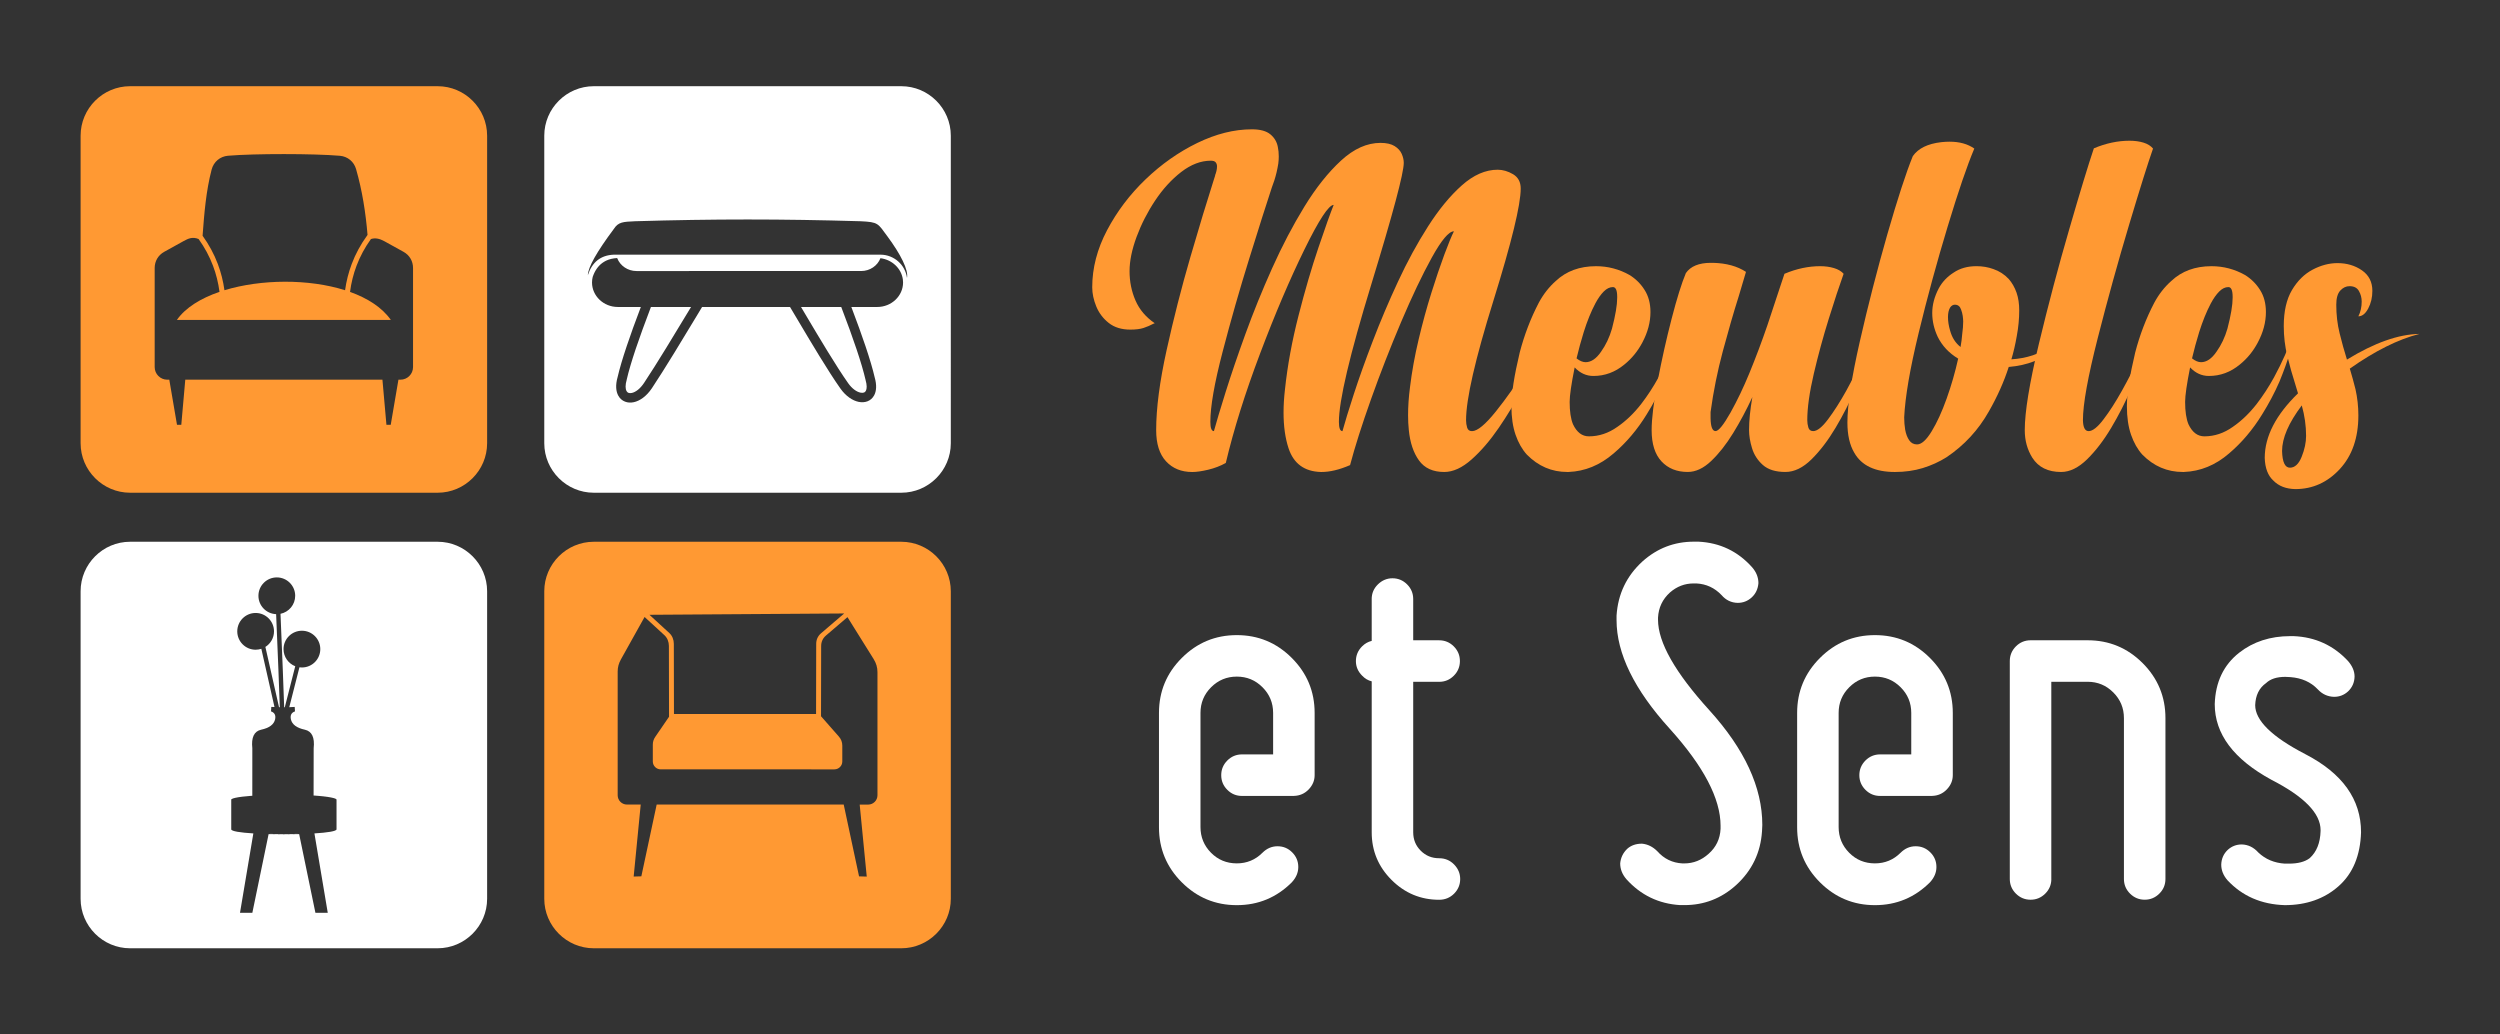
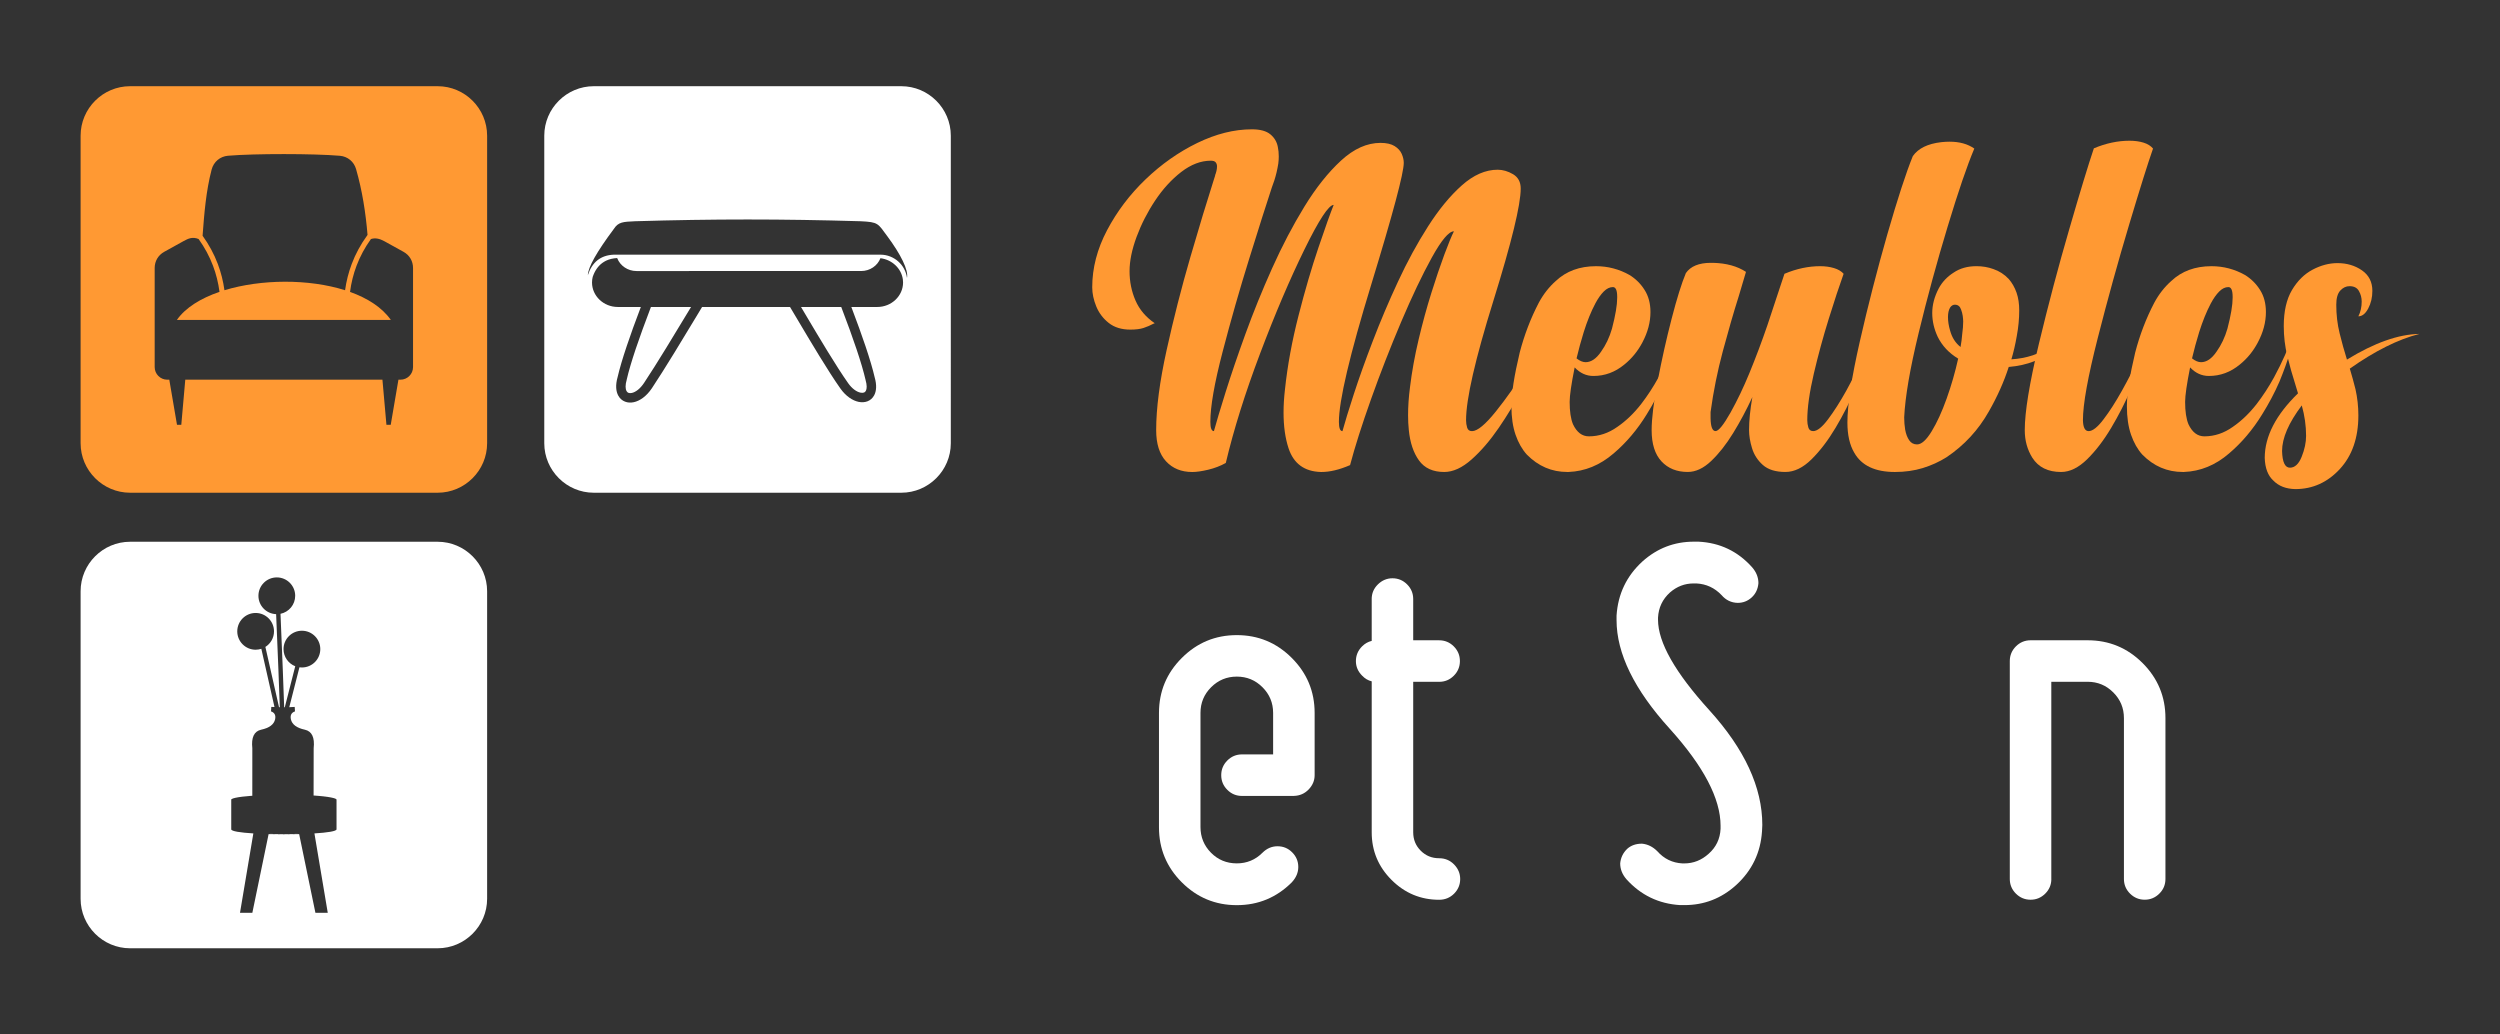
<svg xmlns="http://www.w3.org/2000/svg" version="1.1" id="Calque_1" x="0px" y="0px" width="145px" height="60px" viewBox="0 0 145 60" enable-background="new 0 0 145 60" xml:space="preserve">
  <rect x="0" y="0" width="145" height="60" fill="#333333" stroke="none" />
  <g>
    <g>
      <g>
        <path fill="#FF9933" d="M70.477,10.188V10.16c0.027-0.064,0.053-0.142,0.075-0.234c0.023-0.092,0.035-0.185,0.035-0.276     s-0.025-0.17-0.076-0.233s-0.145-0.097-0.283-0.097c-0.579,0-1.15,0.219-1.716,0.654c-0.565,0.438-1.07,0.99-1.516,1.661     c-0.446,0.671-0.805,1.374-1.076,2.108c-0.271,0.736-0.406,1.396-0.406,1.984c0,0.607,0.115,1.175,0.345,1.703     c0.229,0.528,0.602,0.967,1.116,1.316c-0.019,0.009-0.042,0.018-0.069,0.027c-0.193,0.102-0.386,0.184-0.579,0.248     c-0.193,0.064-0.451,0.096-0.772,0.096c-0.505,0-0.921-0.128-1.248-0.386c-0.326-0.257-0.567-0.576-0.724-0.958     c-0.156-0.381-0.234-0.75-0.234-1.109c0-1.121,0.288-2.226,0.862-3.314c0.574-1.088,1.318-2.072,2.232-2.949     s1.914-1.58,2.998-2.109c1.084-0.527,2.141-0.792,3.17-0.792c0.478,0,0.833,0.097,1.068,0.29c0.234,0.192,0.379,0.436,0.434,0.73     c0.037,0.174,0.055,0.357,0.055,0.551c0,0.138-0.009,0.275-0.027,0.414c-0.055,0.349-0.133,0.68-0.234,0.992     c-0.037,0.109-0.083,0.238-0.138,0.386c-0.321,0.974-0.76,2.354-1.315,4.142c-0.557,1.787-1.071,3.588-1.544,5.402     c-0.474,1.814-0.71,3.168-0.71,4.059c0,0.359,0.069,0.538,0.207,0.538c0.138-0.505,0.363-1.257,0.675-2.253     c0.313-0.998,0.696-2.123,1.151-3.377c0.455-1.255,0.972-2.527,1.55-3.818c0.579-1.291,1.204-2.482,1.874-3.576     c0.671-1.094,1.379-1.982,2.123-2.667c0.745-0.685,1.507-1.026,2.288-1.026c0.349,0,0.622,0.062,0.82,0.186     c0.197,0.124,0.335,0.275,0.413,0.455c0.078,0.18,0.117,0.352,0.117,0.517c0,0.597-0.627,2.944-1.881,7.042     c-1.254,4.099-1.881,6.76-1.881,7.98c0,0.359,0.069,0.538,0.207,0.538c0.138-0.505,0.356-1.218,0.655-2.137     c0.298-0.919,0.666-1.948,1.103-3.087c0.436-1.139,0.923-2.288,1.461-3.445c0.537-1.158,1.119-2.227,1.744-3.205     c0.625-0.979,1.277-1.771,1.957-2.377c0.68-0.606,1.374-0.91,2.081-0.91c0.303,0,0.602,0.088,0.896,0.262     c0.293,0.176,0.441,0.451,0.441,0.827c0,0.946-0.528,3.117-1.585,6.513c-1.057,3.395-1.585,5.703-1.585,6.926     c0,0.146,0.021,0.289,0.062,0.427c0.042,0.138,0.136,0.207,0.283,0.207c0.312,0,0.773-0.382,1.385-1.144     c0.611-0.764,1.19-1.586,1.737-2.467c0.546-0.883,0.912-1.559,1.095-2.027c0,0.176-0.117,0.561-0.352,1.158     c-0.234,0.598-0.553,1.279-0.958,2.047s-0.857,1.516-1.357,2.246c-0.501,0.73-1.024,1.34-1.571,1.826     c-0.547,0.487-1.077,0.73-1.592,0.73c-0.653,0-1.14-0.223-1.461-0.668c-0.322-0.445-0.52-1.035-0.592-1.771     c-0.028-0.275-0.042-0.561-0.042-0.854c0-0.506,0.036-1.043,0.11-1.613c0.11-0.91,0.278-1.838,0.503-2.784     c0.225-0.946,0.47-1.845,0.737-2.694s0.517-1.59,0.751-2.219s0.42-1.082,0.558-1.357c-0.294,0-0.721,0.508-1.282,1.522     c-0.561,1.016-1.155,2.266-1.785,3.749c-0.629,1.484-1.21,2.975-1.743,4.473s-0.937,2.77-1.213,3.817     c-0.616,0.267-1.167,0.399-1.654,0.399H76.61c-0.956-0.027-1.581-0.486-1.875-1.378c-0.193-0.588-0.289-1.276-0.289-2.067     c0-0.422,0.027-0.873,0.083-1.351c0.146-1.378,0.408-2.802,0.785-4.272c0.376-1.471,0.763-2.789,1.158-3.955     c0.395-1.168,0.689-1.99,0.882-2.468c-0.285,0-0.851,0.861-1.696,2.585c-0.845,1.723-1.702,3.732-2.57,6.029     c-0.869,2.297-1.533,4.415-1.992,6.354c-0.313,0.174-0.655,0.305-1.027,0.393c-0.372,0.088-0.677,0.131-0.916,0.131     c-0.634,0-1.142-0.206-1.523-0.62c-0.382-0.413-0.572-1.015-0.572-1.806c0-1.268,0.202-2.816,0.606-4.645     s0.863-3.627,1.378-5.396c0.515-1.769,0.965-3.255,1.351-4.459C70.421,10.357,70.449,10.271,70.477,10.188z" />
        <path fill="#FF9933" d="M95.727,18.099c0,0.588-0.157,1.177-0.469,1.764c-0.267,0.506-0.616,0.934-1.048,1.282     c-0.533,0.44-1.129,0.661-1.792,0.661c-0.414,0-0.776-0.165-1.088-0.496c-0.193,0.965-0.29,1.632-0.29,1.999     c0,0.552,0.064,0.983,0.193,1.296c0.221,0.469,0.528,0.703,0.923,0.703c0.588,0,1.139-0.185,1.654-0.552     c0.496-0.341,0.956-0.781,1.378-1.323c0.368-0.478,0.703-0.992,1.006-1.543c0.478-0.883,0.85-1.724,1.116-2.523     c0,0.543-0.267,1.467-0.799,2.771c-0.275,0.633-0.611,1.268-1.006,1.901c-0.542,0.882-1.181,1.636-1.916,2.261     c-0.79,0.68-1.663,1.038-2.618,1.074h-0.069c-0.9,0-1.681-0.335-2.343-1.006c-0.275-0.303-0.494-0.687-0.655-1.15     c-0.161-0.465-0.241-1.018-0.241-1.661c0-0.735,0.161-1.772,0.482-3.114c0.267-1.021,0.634-1.98,1.103-2.881     c0.266-0.496,0.597-0.919,0.992-1.268c0.607-0.57,1.383-0.855,2.33-0.855c0.689,0,1.336,0.17,1.943,0.51     c0.358,0.221,0.65,0.511,0.875,0.869C95.614,17.175,95.727,17.603,95.727,18.099z M93.797,17.271v-0.055     c0-0.377-0.083-0.565-0.248-0.565c-0.184,0-0.361,0.086-0.531,0.256c-0.17,0.17-0.333,0.401-0.489,0.695     c-0.248,0.469-0.474,1.025-0.675,1.668c-0.156,0.506-0.294,1.01-0.414,1.516c0.184,0.146,0.358,0.221,0.524,0.221     c0.322,0,0.62-0.202,0.896-0.606c0.275-0.386,0.487-0.831,0.634-1.337C93.696,18.292,93.797,17.694,93.797,17.271z" />
        <path fill="#FF9933" d="M104.822,24.37c0,0.146,0.021,0.289,0.063,0.427c0.042,0.138,0.136,0.207,0.282,0.207     c0.23,0,0.518-0.229,0.862-0.689c0.345-0.459,0.697-1.011,1.054-1.653c0.357-0.644,0.68-1.268,0.965-1.875     c0.285-0.606,0.492-1.08,0.619-1.42c0,0.176-0.094,0.561-0.281,1.158s-0.447,1.279-0.779,2.047     c-0.33,0.768-0.711,1.514-1.144,2.239c-0.432,0.727-0.896,1.335-1.392,1.827c-0.496,0.49-1.002,0.736-1.517,0.736     c-0.569,0-1.005-0.136-1.309-0.406c-0.304-0.271-0.513-0.595-0.627-0.972c-0.115-0.376-0.173-0.726-0.173-1.048     c0-0.551,0.064-1.189,0.192-1.916c-0.339,0.736-0.712,1.432-1.115,2.088c-0.404,0.658-0.83,1.197-1.275,1.62     s-0.898,0.634-1.357,0.634c-0.634,0-1.142-0.204-1.523-0.613c-0.381-0.408-0.572-1.013-0.572-1.813     c0-0.67,0.118-1.621,0.352-2.853c0.234-1.231,0.503-2.433,0.806-3.604c0.303-1.172,0.579-2.056,0.827-2.652     c0.275-0.395,0.758-0.594,1.447-0.594h0.138c0.763,0.02,1.396,0.193,1.902,0.524c-0.129,0.433-0.267,0.896-0.414,1.392     c-0.313,0.992-0.622,2.063-0.93,3.212c-0.308,1.149-0.545,2.324-0.71,3.528v0.358c0.009,0.496,0.105,0.744,0.289,0.744     c0.175,0,0.464-0.358,0.869-1.075c0.385-0.689,0.748-1.447,1.088-2.273c0.367-0.893,0.717-1.82,1.048-2.785     c0.313-0.928,0.57-1.703,0.771-2.328l0.221-0.662c0.698-0.294,1.387-0.441,2.067-0.441c0.294,0,0.563,0.037,0.807,0.11     c0.243,0.073,0.428,0.185,0.557,0.331c-0.246,0.689-0.535,1.557-0.86,2.605c-0.327,1.047-0.616,2.11-0.869,3.189     C104.949,22.755,104.822,23.653,104.822,24.37z" />
        <path fill="#FF9933" d="M110.942,9.058c0.311-0.45,0.863-0.722,1.654-0.813c0.174-0.019,0.334-0.027,0.48-0.027     c0.58,0,1.057,0.134,1.434,0.399c-0.412,0.975-0.93,2.486-1.549,4.535c-0.621,2.049-1.182,4.107-1.682,6.174     c-0.502,2.068-0.779,3.694-0.836,4.879c0,0.248,0.02,0.488,0.057,0.717c0.045,0.248,0.123,0.453,0.234,0.613     c0.109,0.161,0.262,0.241,0.455,0.241c0.256,0,0.539-0.253,0.846-0.758c0.309-0.505,0.598-1.138,0.869-1.896     s0.494-1.531,0.67-2.322c-0.533-0.321-0.93-0.744-1.188-1.268c-0.211-0.45-0.316-0.91-0.316-1.379     c0-0.468,0.125-0.941,0.373-1.419c0.201-0.377,0.492-0.685,0.867-0.923c0.367-0.249,0.809-0.373,1.324-0.373     c0.35,0,0.674,0.056,0.979,0.166c0.35,0.119,0.646,0.313,0.895,0.578c0.193,0.221,0.346,0.488,0.455,0.8     c0.102,0.294,0.152,0.634,0.152,1.021c0,0.486-0.047,0.979-0.139,1.475c-0.092,0.523-0.197,0.979-0.316,1.363     c0.441-0.027,0.854-0.105,1.24-0.233c0.717-0.239,1.205-0.652,1.461-1.241c0,0.368-0.125,0.686-0.379,0.951     c-0.252,0.267-0.586,0.479-0.998,0.635c-0.441,0.174-0.934,0.284-1.477,0.33c-0.275,0.855-0.656,1.709-1.143,2.563     c-0.615,1.094-1.438,1.985-2.467,2.675c-0.424,0.266-0.883,0.475-1.379,0.627c-0.496,0.151-1.033,0.227-1.613,0.227     c-1.148,0-1.934-0.371-2.357-1.116c-0.266-0.45-0.398-1.033-0.398-1.751c0-1.028,0.24-2.592,0.717-4.691s1.012-4.175,1.598-6.224     C110.056,11.543,110.546,10.032,110.942,9.058z M113.712,20.125c0.047-0.257,0.078-0.506,0.096-0.745     c0.037-0.266,0.057-0.51,0.057-0.73c0-0.092-0.01-0.201-0.027-0.33c-0.02-0.129-0.051-0.253-0.098-0.372     c-0.064-0.185-0.184-0.276-0.357-0.276c-0.111,0-0.203,0.057-0.277,0.166c-0.082,0.138-0.123,0.322-0.123,0.551     c0,0.248,0.041,0.51,0.123,0.786C113.216,19.579,113.417,19.896,113.712,20.125z" />
        <path fill="#FF9933" d="M121.444,8.603c0.697-0.294,1.387-0.441,2.068-0.441c0.303,0,0.572,0.037,0.813,0.111     c0.238,0.073,0.422,0.188,0.551,0.344c-0.285,0.809-0.746,2.279-1.385,4.41c-0.639,2.133-1.246,4.324-1.82,6.574     c-0.574,2.252-0.861,3.842-0.861,4.77c0.01,0.422,0.119,0.634,0.332,0.634c0.229,0,0.52-0.229,0.867-0.689     c0.35-0.459,0.703-1.011,1.061-1.653c0.359-0.644,0.682-1.268,0.965-1.875c0.285-0.606,0.492-1.08,0.621-1.42     c0,0.176-0.094,0.561-0.283,1.158c-0.188,0.598-0.447,1.279-0.779,2.047c-0.33,0.768-0.711,1.514-1.143,2.239     c-0.432,0.727-0.898,1.335-1.398,1.827c-0.502,0.49-1.004,0.736-1.51,0.736c-0.762,0-1.318-0.275-1.668-0.826     c-0.293-0.469-0.439-1.002-0.439-1.6c0-1.057,0.273-2.724,0.818-5.002c0.547-2.279,1.135-4.5,1.766-6.664     C120.647,11.118,121.122,9.558,121.444,8.603z" />
        <path fill="#FF9933" d="M131.423,18.099c0,0.588-0.156,1.177-0.469,1.764c-0.266,0.506-0.615,0.934-1.047,1.282     c-0.533,0.44-1.131,0.661-1.791,0.661c-0.414,0-0.777-0.165-1.09-0.496c-0.193,0.965-0.289,1.632-0.289,1.999     c0,0.552,0.064,0.983,0.193,1.296c0.221,0.469,0.527,0.703,0.924,0.703c0.586,0,1.139-0.185,1.652-0.552     c0.496-0.341,0.955-0.781,1.379-1.323c0.367-0.478,0.703-0.992,1.006-1.543c0.479-0.883,0.85-1.724,1.117-2.523     c0,0.543-0.268,1.467-0.801,2.771c-0.275,0.633-0.611,1.268-1.006,1.901c-0.541,0.882-1.182,1.636-1.916,2.261     c-0.789,0.68-1.662,1.038-2.619,1.074h-0.066c-0.902,0-1.684-0.335-2.344-1.006c-0.275-0.303-0.494-0.687-0.654-1.15     c-0.162-0.465-0.242-1.018-0.242-1.661c0-0.735,0.162-1.772,0.482-3.114c0.266-1.021,0.633-1.98,1.104-2.881     c0.266-0.496,0.596-0.919,0.992-1.268c0.605-0.57,1.383-0.855,2.328-0.855c0.689,0,1.338,0.17,1.943,0.51     c0.359,0.221,0.65,0.511,0.875,0.869C131.31,17.175,131.423,17.603,131.423,18.099z M129.493,17.271v-0.055     c0-0.377-0.082-0.565-0.248-0.565c-0.184,0-0.361,0.086-0.529,0.256c-0.17,0.17-0.334,0.401-0.49,0.695     c-0.248,0.469-0.473,1.025-0.676,1.668c-0.156,0.506-0.293,1.01-0.412,1.516c0.184,0.146,0.357,0.221,0.523,0.221     c0.32,0,0.619-0.202,0.895-0.606c0.277-0.386,0.488-0.831,0.635-1.337C129.392,18.292,129.493,17.694,129.493,17.271z" />
        <path fill="#FF9933" d="M137.597,16.872c0,0.377-0.08,0.717-0.24,1.02c-0.162,0.304-0.352,0.455-0.572,0.455     c0.129-0.257,0.193-0.542,0.193-0.854c0-0.221-0.053-0.425-0.16-0.613c-0.105-0.188-0.287-0.282-0.543-0.282     c-0.203,0-0.381,0.085-0.539,0.255c-0.156,0.171-0.232,0.443-0.232,0.819c0,0.579,0.063,1.131,0.193,1.654     c0.127,0.523,0.27,1.033,0.426,1.53c1.59-0.974,2.99-1.47,4.203-1.489c-1.23,0.313-2.576,0.984-4.037,2.013     c0.119,0.396,0.229,0.795,0.33,1.199c0.109,0.487,0.166,0.992,0.166,1.517c0,1.295-0.359,2.331-1.074,3.107     c-0.717,0.776-1.576,1.164-2.578,1.164c-0.543-0.009-0.969-0.174-1.281-0.496c-0.313-0.285-0.479-0.721-0.498-1.309     c0-1.25,0.645-2.5,1.93-3.749c-0.045-0.165-0.096-0.331-0.15-0.496c-0.174-0.542-0.33-1.096-0.469-1.661     c-0.139-0.564-0.207-1.146-0.207-1.744c0-0.854,0.158-1.55,0.475-2.088c0.318-0.537,0.719-0.932,1.199-1.185     c0.482-0.253,0.963-0.379,1.441-0.379c0.541,0,1.016,0.14,1.42,0.42S137.597,16.357,137.597,16.872z M132.815,27.126     c0.283,0,0.512-0.211,0.682-0.634s0.256-0.827,0.256-1.213c0-0.587-0.084-1.176-0.25-1.765c-0.762,1.012-1.143,1.894-1.143,2.646     C132.378,26.805,132.53,27.126,132.815,27.126z" />
      </g>
      <g>
        <g>
          <path fill="#FFFFFF" d="M72.035,46.164c-0.331,0-0.615-0.116-0.85-0.354c-0.236-0.234-0.354-0.518-0.354-0.849      s0.117-0.614,0.354-0.852c0.235-0.235,0.519-0.354,0.85-0.354h1.806v-2.406c0-0.582-0.206-1.079-0.617-1.489      c-0.411-0.412-0.908-0.617-1.489-0.617s-1.078,0.205-1.49,0.617c-0.411,0.41-0.617,0.907-0.617,1.489v6.62      c0,0.581,0.204,1.078,0.61,1.489c0.406,0.411,0.905,0.618,1.497,0.618c0.582,0,1.079-0.207,1.489-0.618      c0.251-0.25,0.542-0.375,0.873-0.375s0.614,0.117,0.85,0.354c0.235,0.234,0.354,0.518,0.354,0.849      c0,0.322-0.125,0.617-0.376,0.889c-0.883,0.882-1.946,1.324-3.19,1.324s-2.307-0.442-3.19-1.324      c-0.883-0.884-1.324-1.946-1.324-3.189v-6.636c0-1.243,0.441-2.308,1.324-3.188c0.883-0.884,1.946-1.325,3.19-1.325      s2.307,0.441,3.19,1.325c0.882,0.881,1.324,1.945,1.324,3.188v3.611c0,0.31-0.116,0.586-0.346,0.827      c-0.231,0.24-0.517,0.366-0.858,0.375H72.035z" />
          <path fill="#FFFFFF" d="M79.558,34.745c0-0.331,0.12-0.614,0.361-0.851c0.241-0.234,0.521-0.354,0.843-0.354      c0.332,0,0.614,0.119,0.85,0.354c0.236,0.236,0.354,0.52,0.354,0.851v2.392h1.504c0.332,0,0.614,0.118,0.851,0.354      c0.235,0.237,0.354,0.52,0.354,0.852c0,0.33-0.118,0.614-0.354,0.849c-0.236,0.237-0.519,0.354-0.851,0.354h-1.504v8.728      c0,0.422,0.146,0.777,0.437,1.068c0.291,0.292,0.647,0.436,1.068,0.436c0.341,0,0.63,0.121,0.866,0.361      c0.235,0.241,0.354,0.522,0.354,0.844c0,0.331-0.119,0.614-0.354,0.85c-0.236,0.235-0.525,0.354-0.866,0.354      c-1.073,0-1.993-0.384-2.761-1.151s-1.151-1.688-1.151-2.761v-8.757c-0.21-0.05-0.396-0.161-0.557-0.331      c-0.24-0.24-0.36-0.521-0.36-0.842c0-0.332,0.12-0.618,0.36-0.857c0.161-0.16,0.347-0.267,0.557-0.316V34.745z" />
          <path fill="#FFFFFF" d="M94.332,50.995c-0.241-0.281-0.361-0.586-0.361-0.917c0.03-0.332,0.165-0.612,0.406-0.845      c0.221-0.199,0.506-0.3,0.857-0.3c0.331,0.03,0.627,0.176,0.888,0.437c0.391,0.441,0.877,0.677,1.46,0.708h0.105      c0.531,0,1.003-0.187,1.414-0.559c0.432-0.38,0.662-0.861,0.692-1.443v-0.181c0-1.575-0.983-3.45-2.949-5.628      c-2.056-2.266-3.084-4.367-3.084-6.304v-0.255c0.08-1.254,0.582-2.303,1.504-3.146c0.852-0.763,1.846-1.145,2.979-1.145h0.271      c1.244,0.062,2.282,0.557,3.114,1.491c0.241,0.28,0.361,0.587,0.361,0.917c-0.03,0.341-0.16,0.616-0.392,0.827      c-0.23,0.211-0.502,0.315-0.812,0.315c-0.372-0.009-0.684-0.159-0.934-0.45c-0.401-0.421-0.887-0.647-1.459-0.677h-0.166      c-0.511,0-0.968,0.176-1.369,0.525c-0.432,0.393-0.662,0.879-0.692,1.46v0.119c0,1.315,0.993,3.065,2.979,5.252      c2.046,2.258,3.07,4.475,3.07,6.652c0,0.119-0.007,0.239-0.017,0.36c-0.079,1.243-0.581,2.287-1.504,3.129      c-0.853,0.772-1.851,1.159-2.995,1.159h-0.255C96.203,52.419,95.165,51.918,94.332,50.995z" />
-           <path fill="#FFFFFF" d="M109.046,46.164c-0.33,0-0.613-0.116-0.85-0.354c-0.234-0.234-0.354-0.518-0.354-0.849      s0.119-0.614,0.354-0.852c0.236-0.235,0.52-0.354,0.85-0.354h1.807v-2.406c0-0.582-0.205-1.079-0.617-1.489      c-0.412-0.412-0.908-0.617-1.49-0.617s-1.076,0.205-1.488,0.617c-0.412,0.41-0.617,0.907-0.617,1.489v6.62      c0,0.581,0.203,1.078,0.609,1.489s0.904,0.618,1.496,0.618c0.582,0,1.078-0.207,1.49-0.618c0.252-0.25,0.541-0.375,0.873-0.375      c0.33,0,0.613,0.117,0.85,0.354c0.236,0.234,0.354,0.518,0.354,0.849c0,0.322-0.125,0.617-0.375,0.889      c-0.885,0.882-1.947,1.324-3.191,1.324s-2.306-0.442-3.189-1.324c-0.882-0.884-1.324-1.946-1.324-3.189v-6.636      c0-1.243,0.442-2.308,1.324-3.188c0.883-0.884,1.945-1.325,3.189-1.325s2.307,0.441,3.191,1.325      c0.881,0.881,1.324,1.945,1.324,3.188v3.611c0,0.31-0.117,0.586-0.348,0.827c-0.23,0.24-0.516,0.366-0.855,0.375H109.046z" />
          <path fill="#FFFFFF" d="M118.978,50.98c0,0.331-0.117,0.614-0.354,0.85s-0.52,0.354-0.85,0.354      c-0.332,0-0.615-0.118-0.852-0.354c-0.234-0.235-0.354-0.519-0.354-0.85V38.342c0-0.332,0.119-0.614,0.354-0.852      c0.236-0.235,0.52-0.354,0.852-0.354h3.309c1.244,0,2.309,0.442,3.191,1.325c0.881,0.883,1.322,1.945,1.322,3.189v9.329      c0,0.331-0.115,0.614-0.354,0.85c-0.234,0.235-0.518,0.354-0.848,0.354c-0.332,0-0.615-0.118-0.852-0.354      s-0.354-0.519-0.354-0.85v-9.329c0-0.582-0.205-1.078-0.617-1.489c-0.41-0.412-0.908-0.618-1.49-0.618h-2.105V50.98z" />
-           <path fill="#FFFFFF" d="M136.565,39.244c-0.01,0.342-0.135,0.628-0.377,0.857c-0.229,0.211-0.5,0.315-0.811,0.315      c-0.371-0.01-0.688-0.154-0.949-0.437c-0.4-0.421-0.928-0.655-1.58-0.706c-0.109-0.011-0.211-0.015-0.299-0.015      c-0.494,0-0.863,0.119-1.115,0.359c-0.4,0.281-0.611,0.707-0.633,1.28c0,0.893,0.971,1.841,2.906,2.843      c2.156,1.114,3.234,2.624,3.234,4.529c-0.041,1.354-0.475,2.397-1.303,3.13c-0.826,0.731-1.867,1.099-3.121,1.099      c-1.354-0.041-2.463-0.523-3.324-1.444c-0.242-0.281-0.361-0.582-0.361-0.903c0.01-0.341,0.135-0.628,0.375-0.857      c0.23-0.21,0.502-0.316,0.813-0.316c0.373,0.01,0.693,0.166,0.963,0.467c0.412,0.391,0.924,0.606,1.535,0.646h0.24      c0.521,0,0.924-0.104,1.203-0.316c0.402-0.36,0.613-0.887,0.633-1.58v-0.044c0-0.973-0.947-1.945-2.844-2.919      c-2.195-1.193-3.295-2.658-3.295-4.393c0.041-1.274,0.512-2.269,1.416-2.98c0.82-0.642,1.809-0.963,2.961-0.963h0.197      c1.254,0.051,2.307,0.532,3.158,1.445C136.44,38.633,136.565,38.933,136.565,39.244z" />
        </g>
      </g>
    </g>
    <g>
      <path fill-rule="evenodd" clip-rule="evenodd" fill="#FF9933" d="M21.317,13.626c-0.106-1.285-0.307-2.572-0.664-3.815    c-0.125-0.438-0.489-0.737-0.943-0.776c-1.522-0.129-4.954-0.131-6.484-0.002c-0.463,0.039-0.833,0.352-0.951,0.801    c-0.326,1.248-0.429,2.551-0.525,3.84c0.372,0.516,0.667,1.062,0.884,1.639c0.183,0.485,0.311,0.992,0.384,1.521    c2.118-0.646,4.885-0.67,6.996,0c0.074-0.529,0.202-1.036,0.385-1.521c0.219-0.581,0.516-1.131,0.891-1.648    C21.299,13.651,21.308,13.639,21.317,13.626 M8.971,15.546v5.746c0,0.401,0.328,0.73,0.73,0.73h0.118l0.447,2.618h0.249    l0.231-2.618h11.435l0.232,2.618h0.249l0.447-2.618h0.118c0.402,0,0.729-0.329,0.729-0.73v-5.746c0-0.402-0.203-0.747-0.555-0.942    l-1.117-0.618c-0.265-0.146-0.525-0.203-0.771-0.121c-0.351,0.488-0.629,1.006-0.835,1.552c-0.182,0.482-0.307,0.987-0.376,1.514    c1.02,0.366,1.862,0.904,2.366,1.624c-4.136,0-8.271,0-12.408,0c0.496-0.709,1.384-1.256,2.471-1.628    c-0.069-0.524-0.194-1.028-0.376-1.51c-0.206-0.546-0.484-1.063-0.835-1.553c-0.35-0.143-0.595-0.033-0.876,0.122l-1.116,0.618    C9.174,14.799,8.971,15.144,8.971,15.546z M7.544,5h17.84c1.578,0,2.869,1.291,2.869,2.869v17.839c0,1.578-1.291,2.87-2.869,2.87    H7.544c-1.578,0-2.869-1.292-2.869-2.87V7.869C4.675,6.291,5.966,5,7.544,5z" />
      <path fill-rule="evenodd" clip-rule="evenodd" fill="#FFFFFF" d="M37.754,17.805h2.327c-0.093,0.153-0.127,0.21-0.166,0.274    c-0.711,1.179-1.836,3.045-2.561,4.132c-0.228,0.343-0.489,0.533-0.709,0.58c-0.076,0.016-0.143,0.014-0.196-0.007    c-0.044-0.018-0.082-0.051-0.108-0.1c-0.072-0.13-0.081-0.35,0.01-0.666l0.002-0.014c0.105-0.458,0.278-1.045,0.518-1.764    C37.105,19.544,37.4,18.731,37.754,17.805 M46.459,17.805h2.333c0.358,0.935,0.655,1.753,0.89,2.456    c0.24,0.717,0.413,1.305,0.518,1.762l0.003,0.015c0.087,0.302,0.081,0.511,0.016,0.632c-0.025,0.047-0.062,0.079-0.104,0.096    c-0.055,0.021-0.125,0.023-0.203,0.008c-0.225-0.045-0.492-0.229-0.718-0.549c-0.702-0.994-1.707-2.688-2.408-3.869    C46.671,18.16,46.565,17.981,46.459,17.805z M36.917,15.72c-0.509,0-0.946-0.308-1.115-0.737l-0.007-0.016l-0.015,0.001    c-0.234,0.015-0.442,0.065-0.624,0.15c-0.078,0.039-0.151,0.083-0.221,0.133c-0.249,0.183-0.436,0.451-0.558,0.808    c-0.026,0.104-0.04,0.214-0.04,0.327c0,0.78,0.673,1.419,1.495,1.419h1.337c-0.329,0.863-0.601,1.618-0.817,2.263    c-0.245,0.73-0.422,1.331-0.53,1.801c-0.134,0.467-0.1,0.832,0.04,1.082c0.091,0.166,0.226,0.281,0.388,0.344    c0.152,0.061,0.327,0.072,0.508,0.033c0.349-0.074,0.739-0.342,1.053-0.813c0.737-1.106,1.863-2.973,2.573-4.151    c0.185-0.305,0.274-0.454,0.336-0.558h5.101c0.109,0.183,0.29,0.485,0.493,0.829c0.706,1.189,1.717,2.894,2.432,3.904    c0.312,0.441,0.707,0.7,1.059,0.771c0.183,0.036,0.356,0.025,0.509-0.034c0.164-0.063,0.298-0.181,0.388-0.349    c0.129-0.242,0.158-0.59,0.029-1.039c-0.108-0.471-0.285-1.07-0.53-1.801c-0.218-0.65-0.493-1.41-0.824-2.282h1.505    c0.822,0,1.495-0.639,1.495-1.419c0-0.061-0.004-0.119-0.012-0.176c0-0.001,0-0.002,0-0.003c-0.089-0.644-0.633-1.149-1.301-1.23    c-0.167,0.433-0.606,0.743-1.118,0.743H36.917z M34.096,15.957c0.009-0.452,0.511-1.345,1.506-2.678    c0.263-0.409,0.534-0.414,1.23-0.447c4.565-0.136,8.491-0.136,13.08,0c1.038,0.05,0.996,0.114,1.564,0.885    c0.761,1.03,1.229,1.953,1.13,2.402c-0.099-0.761-0.755-1.344-1.527-1.348c0,0-5.162,0-15.486,0    C34.843,14.804,34.344,15.198,34.096,15.957z M52.277,5H34.438c-1.578,0-2.87,1.291-2.87,2.869v17.839    c0,1.578,1.292,2.87,2.87,2.87h17.839c1.578,0,2.87-1.292,2.87-2.87V7.869C55.147,6.291,53.855,5,52.277,5z" />
      <path fill-rule="evenodd" clip-rule="evenodd" fill="#FFFFFF" d="M17.35,48.369l0-0.002h-0.019c-0.569,0.016-1.183,0.014-1.752,0    l0,0.002c0.28,0.008,0.578,0.012,0.886,0.012S17.069,48.377,17.35,48.369 M18.188,46.139l0.038,0.003l0.037,0.003l0.037,0.002    l0.036,0.004l0.035,0.002l0.036,0.002l0.035,0.004l0.034,0.002l0.034,0.003l0.034,0.003l0.033,0.004l0,0l0.033,0.003l0.032,0.003    l0.032,0.002l0.031,0.004l0.03,0.004l0.03,0.002l0.03,0.004l0,0l0.029,0.004l0.029,0.002l0.028,0.004l0.027,0.004l0.027,0.004    l0.027,0.003l0,0l0.026,0.003l0.025,0.004l0,0l0.025,0.004l0.024,0.004l0.024,0.004l0.023,0.004l0.023,0.004l0,0l0.022,0.004    l0.021,0.003l0.021,0.004l0.021,0.005l0.02,0.004l0.019,0.004l0.019,0.004l0.018,0.004l0.017,0.004h0l0.017,0.004l0.016,0.004    l0.016,0.004l0.015,0.005l0.014,0.004l0.014,0.005l0.012,0.004l0.012,0.004l0.011,0.004l0.011,0.006l0.01,0.004l0.009,0.004    l0.009,0.005l0.008,0.004l0.007,0.005l0.006,0.004l0.005,0.005l0.005,0.005c0.002,0.001,0.003,0.002,0.004,0.004l0.003,0.006    c0.001,0,0.002,0.002,0.003,0.004c0.001,0.001,0.001,0.003,0.001,0.004c0.001,0.002,0.001,0.004,0.001,0.004    c0,0.003,0,0.004,0,0.006v1.712c0,0.113-0.532,0.192-1.282,0.239l0.773,4.604h-0.716l-0.943-4.564    c-0.28,0.008-0.578,0.012-0.886,0.012s-0.606-0.004-0.886-0.012l-0.943,4.564h-0.716l0.774-4.604    c-0.75-0.046-1.282-0.126-1.282-0.238v-1.712l0-0.004l0,0v-0.002l0-0.002h0v-0.002l0,0l0,0h0l0.001-0.002v-0.001l0-0.001l0-0.002    h0l0-0.001l0,0l0-0.001l0.001-0.002h0l0-0.001l0.003-0.005h0c0.004-0.004,0.009-0.01,0.016-0.014    c0.075-0.053,0.301-0.102,0.637-0.143h0.002c0.116-0.014,0.246-0.025,0.387-0.037l0.005-0.002l0.023-0.001    c0.038-0.003,0.077-0.006,0.117-0.009l0.03-0.002L14.635,43.4c-0.068-0.628,0.102-0.986,0.51-1.077    c0.475-0.102,0.745-0.304,0.812-0.606c0.047-0.234-0.032-0.387-0.238-0.456c0,0,0.005-0.087,0.016-0.26l0.185,0.007l-0.763-3.377    c-0.104,0.033-0.215,0.053-0.33,0.053c-0.589,0-1.066-0.479-1.066-1.066s0.478-1.066,1.066-1.066c0.588,0,1.065,0.479,1.065,1.066    c0,0.381-0.2,0.715-0.5,0.903l0.791,3.495l0.045,0.001c-0.032-0.897-0.113-3.138-0.213-5.396c-0.57-0.021-1.026-0.489-1.026-1.065    c0-0.589,0.477-1.066,1.066-1.066s1.066,0.478,1.066,1.066c0,0.516-0.366,0.945-0.852,1.045c0.101,2.275,0.182,4.533,0.213,5.421    h0.036l0.606-2.38c-0.398-0.155-0.679-0.541-0.679-0.993c0-0.589,0.477-1.066,1.066-1.066s1.066,0.478,1.066,1.066    s-0.477,1.065-1.066,1.065c-0.049,0-0.097-0.004-0.144-0.01l-0.589,2.314c0.105-0.003,0.21-0.008,0.315-0.017    c0.011,0.173,0.016,0.26,0.016,0.26c-0.206,0.069-0.285,0.222-0.238,0.456c0.067,0.303,0.337,0.505,0.812,0.606    c0.408,0.091,0.578,0.449,0.51,1.077L18.188,46.139z M7.544,31.422h17.84c1.578,0,2.869,1.291,2.869,2.869v17.84    c0,1.578-1.291,2.869-2.869,2.869H7.544c-1.578,0-2.869-1.291-2.869-2.869v-17.84C4.675,32.713,5.966,31.422,7.544,31.422z" />
-       <path fill-rule="evenodd" clip-rule="evenodd" fill="#FF9933" d="M48.936,46.666l0.889,4.163l0.446,0.013l-0.409-4.176h0.492    c0.296,0,0.539-0.242,0.539-0.539v-7.139c0-0.283-0.074-0.525-0.225-0.767l-1.515-2.427l-1.246,1.066    c-0.186,0.158-0.28,0.37-0.28,0.614l-0.008,4.069l1.034,1.176c0.134,0.152,0.2,0.327,0.2,0.529v0.918    c0,0.252-0.206,0.457-0.458,0.457H38.321c-0.252,0-0.458-0.205-0.458-0.457v-0.973c0-0.168,0.045-0.313,0.14-0.452l0.801-1.169    l-0.008-4.109c-0.001-0.234-0.089-0.465-0.262-0.624l-1.148-1.054l-1.37,2.455c-0.127,0.229-0.191,0.451-0.191,0.712v7.173    c0,0.297,0.242,0.539,0.539,0.539h0.798l-0.409,4.176l0.445-0.013l0.889-4.163H48.936z M48.963,35.581l-11.295,0.077l1.152,1.057    c0.173,0.159,0.261,0.389,0.262,0.624l0.008,4.073h8.242l0.008-4.067c0-0.244,0.095-0.455,0.28-0.614L48.963,35.581z     M52.277,31.422H34.438c-1.578,0-2.87,1.291-2.87,2.869v17.84c0,1.578,1.292,2.869,2.87,2.869h17.839    c1.578,0,2.87-1.291,2.87-2.869v-17.84C55.147,32.713,53.855,31.422,52.277,31.422z" />
    </g>
  </g>
</svg>